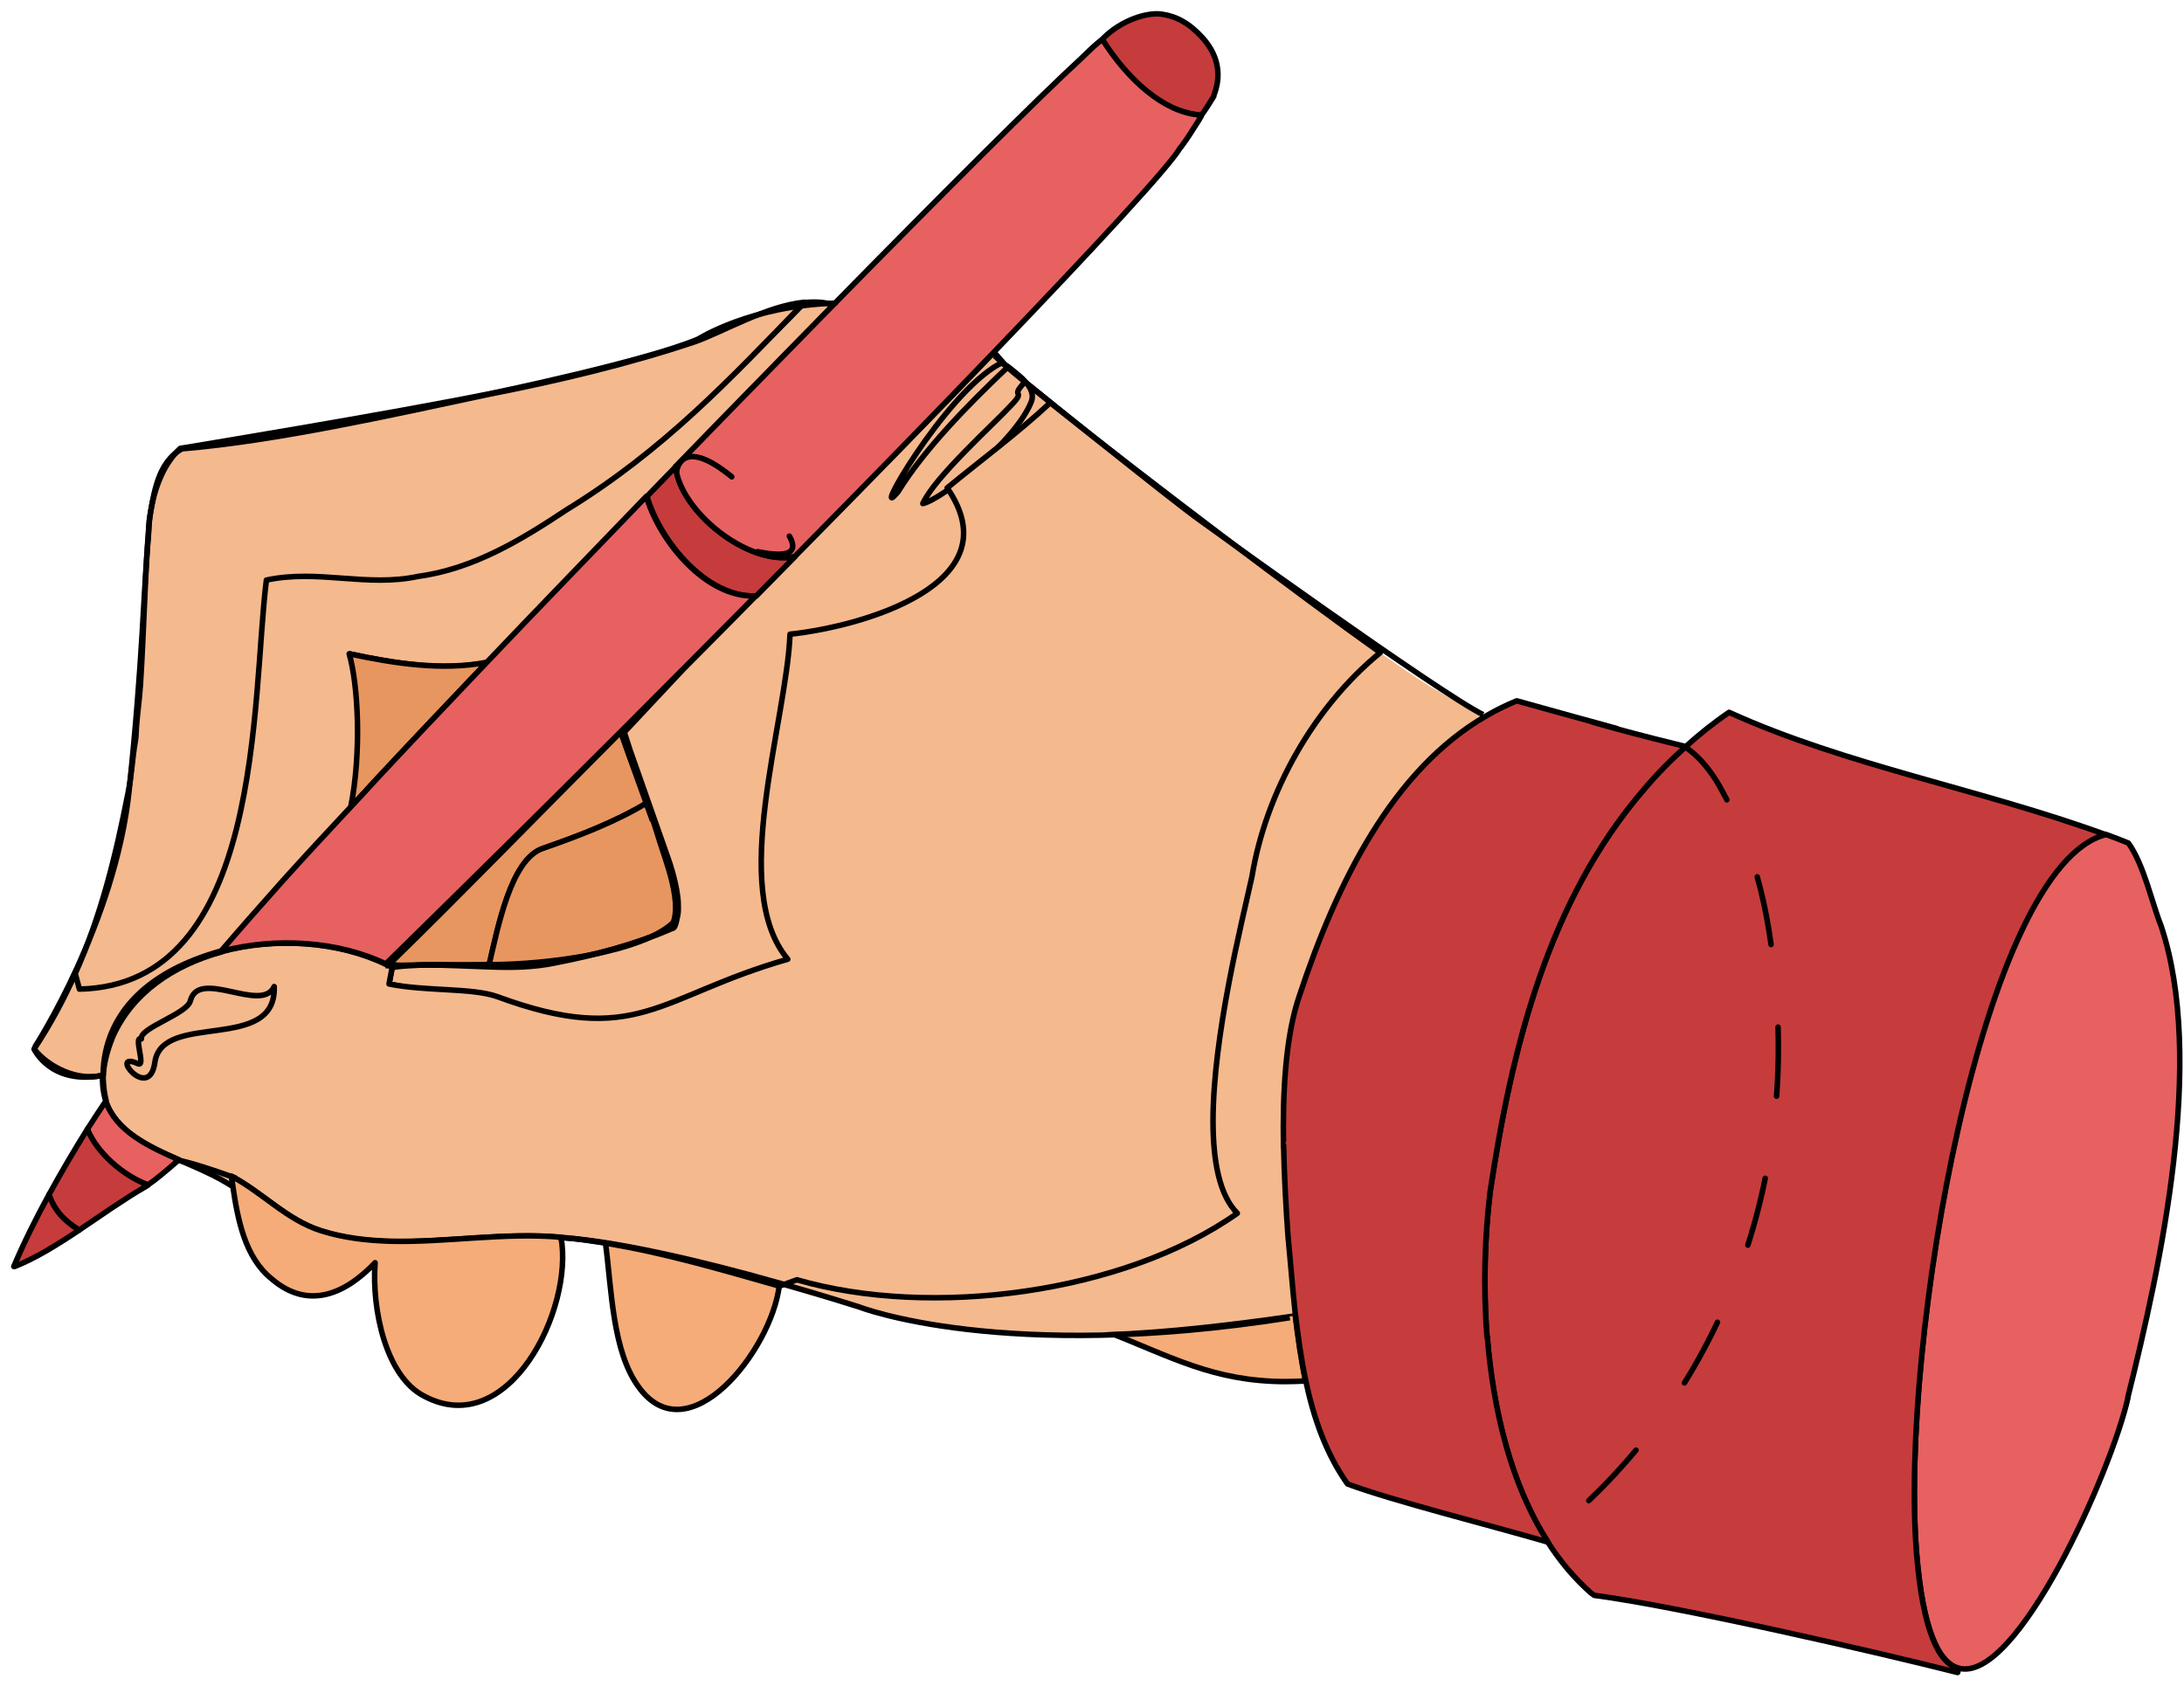
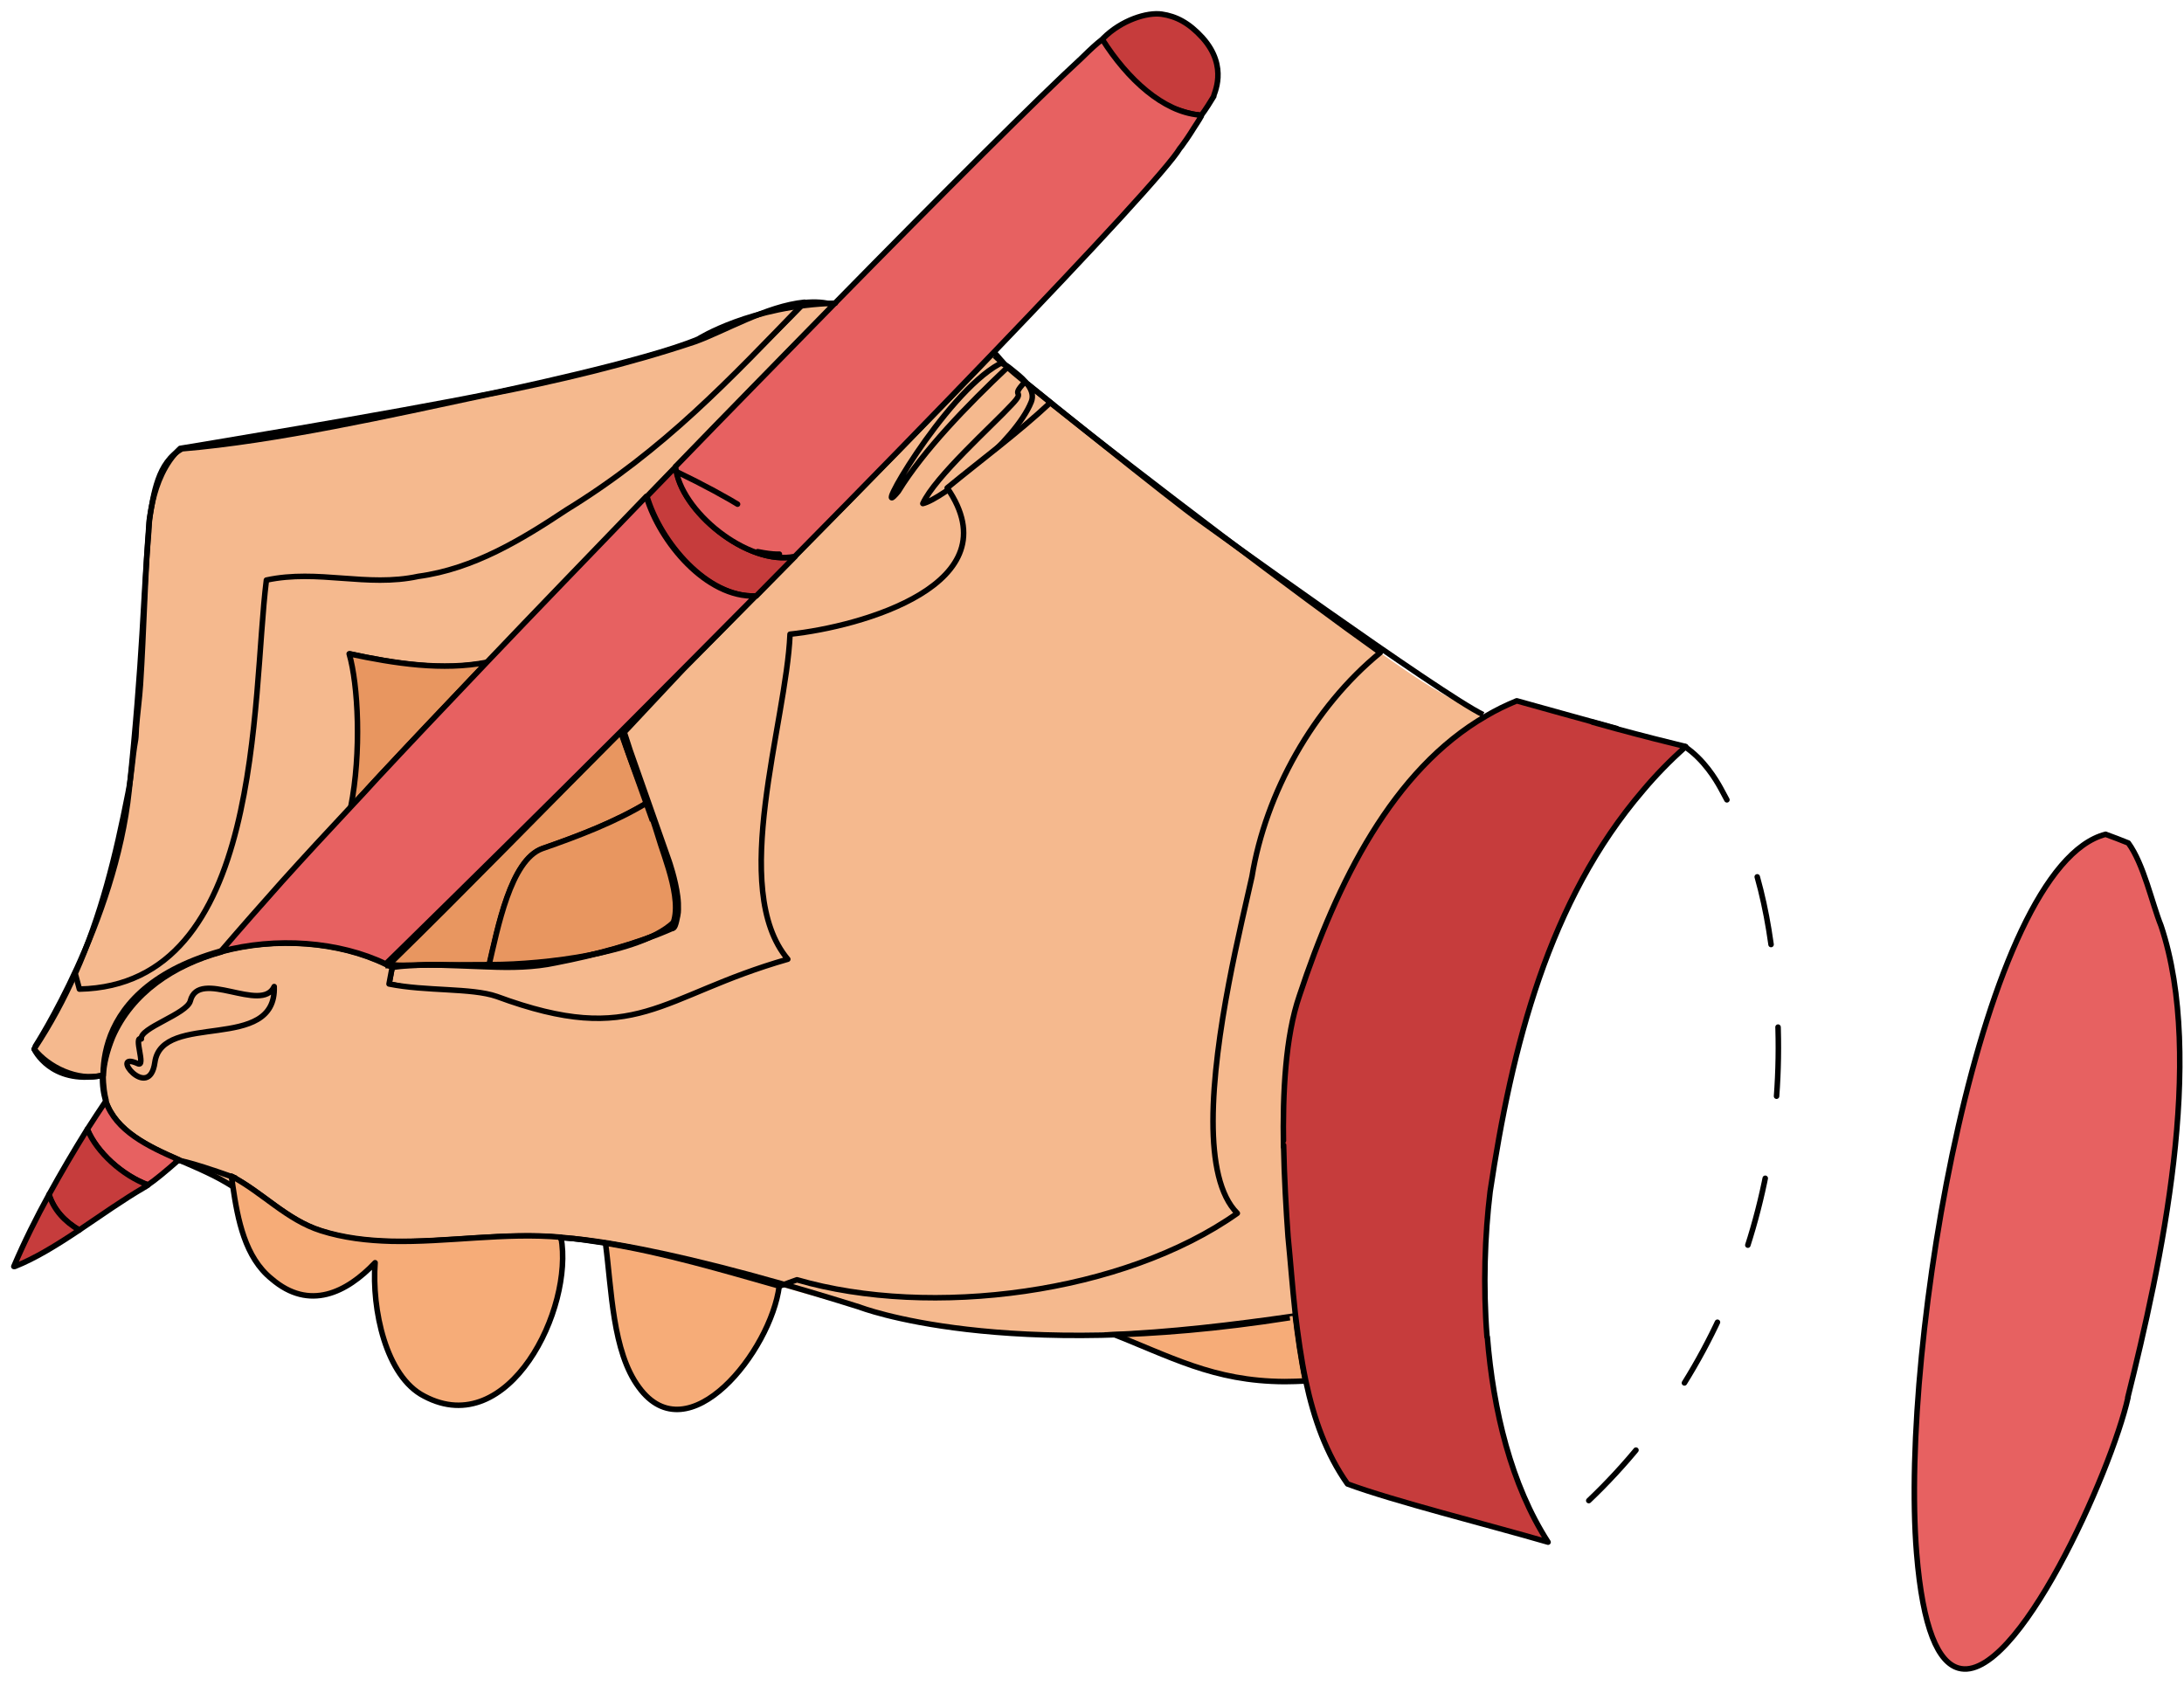
<svg xmlns="http://www.w3.org/2000/svg" width="158" height="122" viewBox="0 0 158 122" fill="none">
  <path d="M31.346 87.257L33.238 88.36C32.427 88.315 31.616 88.315 30.828 88.383C30.692 88.292 30.535 88.225 30.377 88.157C30.692 87.865 31.008 87.549 31.323 87.257H31.346ZM82.013 36.655L81.9 36.542C82.351 36.047 82.779 35.507 83.117 34.967C85.302 36.88 81.923 40.797 80.098 42.305C77.778 44.151 75.592 46.492 73.272 48.337C72.506 48.968 71.672 49.688 70.793 50.476C70.433 50.183 70.118 49.913 69.825 49.666C76.561 42.845 81.337 37.781 81.991 36.61L82.013 36.655Z" fill="#BEB5C0" stroke="black" stroke-width="0.4" stroke-miterlimit="10" stroke-linecap="round" stroke-linejoin="round" />
  <path d="M153.95 101.101C152.756 106.459 145.886 121.855 141.695 120.684C140.23 120.279 139.104 117.871 138.654 112.356C137.415 97.139 143.385 62.654 152.329 60.358C152.869 60.56 153.432 60.763 153.973 60.989C155.099 62.541 155.663 65.288 156.339 66.976C159.561 76.61 156.339 91.49 153.928 101.124L153.95 101.101Z" fill="#E76161" stroke="black" stroke-width="0.4" stroke-miterlimit="10" stroke-linecap="round" stroke-linejoin="round" />
-   <path d="M141.626 121C135.858 119.537 121.395 116.205 115.334 115.418L115.087 115.238C113.892 114.179 112.856 112.941 111.977 111.568C109.319 107.404 108.013 102.024 107.584 96.734C107.291 93.02 107.426 89.351 107.81 86.2C109.387 75.688 112.022 65.153 118.871 57.184C119.818 56.059 120.831 55.001 121.957 54.011C122.926 53.133 123.963 52.3 125.089 51.535C133.56 55.384 143.315 57.094 152.326 60.381C143.405 62.7 137.435 97.185 138.651 112.379C139.102 117.916 140.228 120.325 141.693 120.707L141.626 121Z" fill="#C63C3C" stroke="black" stroke-width="0.4" stroke-miterlimit="10" stroke-linecap="round" stroke-linejoin="round" />
  <path d="M80.098 96.351C84.648 96.171 89.154 95.631 93.682 94.978C93.885 96.666 94.111 98.31 94.448 99.908C93.953 99.93 93.457 99.953 92.939 99.953C87.735 99.93 84.693 98.13 80.098 96.351Z" fill="#F6AC78" stroke="black" stroke-width="0.4" stroke-miterlimit="10" stroke-linecap="round" stroke-linejoin="round" />
  <path d="M70.003 96.059C65.362 95.585 60.856 94.347 56.373 93.042L56.621 92.164C66.286 94.978 81.267 93.582 89.49 87.775C88.206 86.491 87.733 84.016 87.733 81.112C87.733 74.921 89.828 66.683 90.549 63.419C91.563 57.364 95.01 51.174 99.831 47.212C101.228 48.202 102.331 48.945 102.962 49.35C104.404 50.273 105.914 51.061 107.491 51.827C100.755 55.721 96.722 63.847 93.996 72.063C92.982 75.012 92.78 79.086 92.847 82.98C92.892 85.321 93.027 87.595 93.162 89.486C93.32 91.309 93.478 93.177 93.68 95.001C89.152 95.653 84.647 96.194 80.096 96.374C77.865 96.464 75.635 96.464 73.382 96.351C72.616 96.306 71.85 96.261 71.061 96.194C70.701 96.171 70.341 96.126 69.98 96.103L70.003 96.059Z" fill="#F5B98E" />
  <path d="M92.966 82.958H92.854C92.786 79.086 92.989 74.99 94.003 72.041C96.729 63.803 100.761 55.699 107.497 51.805C108.218 51.377 108.961 51.017 109.728 50.702C111.598 51.219 114.323 51.985 116.959 52.705L116.824 53.223C110.922 58.85 106.371 70.623 104.501 78.659C103.69 82.936 104.23 85.097 99.95 85.885C97.54 86.155 94.047 85.075 92.989 82.936L92.966 82.958Z" fill="#C63C3C" stroke="black" stroke-width="0.4" stroke-miterlimit="10" stroke-linecap="round" stroke-linejoin="round" />
  <path d="M115.216 52.247L116.95 52.727C118.775 53.222 120.554 53.672 121.952 54.01C120.825 55.023 119.789 56.081 118.865 57.184C112.017 65.175 109.38 75.71 107.804 86.199C107.421 89.35 107.285 93.02 107.578 96.734H107.601C108.029 102.024 109.313 107.403 111.994 111.568C107.578 110.285 100.82 108.596 97.485 107.359C95.954 105.198 95.052 102.654 94.467 99.908C94.129 98.31 93.903 96.643 93.7 94.978C93.497 93.132 93.362 91.286 93.182 89.463C93.047 87.572 92.906 85.183 92.861 82.843" fill="#C63C3C" />
  <path d="M115.216 52.247L116.95 52.727C118.775 53.222 120.554 53.672 121.952 54.01C120.825 55.023 119.789 56.081 118.865 57.184C112.017 65.175 109.38 75.71 107.804 86.199C107.421 89.35 107.285 93.02 107.578 96.734H107.601C108.029 102.024 109.313 107.403 111.994 111.568C107.578 110.285 100.82 108.596 97.485 107.359C95.954 105.198 95.052 102.654 94.467 99.908C94.129 98.31 93.903 96.643 93.7 94.978C93.497 93.132 93.362 91.286 93.182 89.463C93.047 87.572 92.906 85.183 92.861 82.843" stroke="black" stroke-width="0.4" stroke-miterlimit="10" stroke-linecap="round" stroke-linejoin="round" />
  <path d="M28.503 69.427C33.414 64.633 39.388 58.49 44.953 52.907C45.336 54.325 46.124 56.239 46.823 58.084C44.547 59.458 41.911 60.47 39.253 61.394C36.955 62.226 36.009 67.156 35.378 69.924C33.869 69.88 32.359 69.767 30.895 69.79C30.895 69.79 29.097 69.893 28.499 69.803C27.901 69.712 28.503 69.427 28.503 69.427Z" fill="#E89660" stroke="black" stroke-width="0.4" stroke-miterlimit="10" stroke-linecap="round" stroke-linejoin="round" />
  <path d="M39.227 61.393C41.886 60.471 44.522 59.458 46.797 58.084C47.09 58.895 47.36 59.683 47.586 60.425C48.036 62.024 49.614 65.603 48.464 67.223C45.873 68.349 43.08 69.069 40.196 69.632C38.619 69.97 36.997 69.97 35.352 69.925C36.006 67.156 36.93 62.226 39.227 61.393Z" fill="#E89660" stroke="black" stroke-width="0.4" stroke-miterlimit="10" stroke-linecap="round" stroke-linejoin="round" />
  <path d="M35.064 73.054C33.217 72.424 30.783 71.703 28.148 71.186L28.373 69.993C29.184 69.858 30.017 69.835 30.873 69.813C32.338 69.813 33.847 69.902 35.357 69.948C36.979 70.015 38.623 69.993 40.2 69.655C43.107 69.092 46.001 68.322 48.569 67.196C48.735 67.178 48.789 67.095 48.845 66.957C48.918 66.777 48.969 66.51 49.024 66.243C49.062 66.064 49.064 65.964 49.069 65.805C49.078 65.518 49.066 65.19 49.022 64.851C48.869 63.626 48.399 62.284 48.399 62.284L45.58 54.27L45.16 52.974L49.445 48.4C51.157 46.689 52.997 44.804 54.686 43.093C55.633 42.148 56.556 41.18 57.503 40.235C62.661 35.012 67.69 29.874 71.903 25.484C72.173 25.732 72.545 26.263 72.905 26.555C69.954 29.346 66.811 32.584 64.986 35.555C62.8 38.211 68.3 28.521 72.288 26.338C72.574 26.171 72.963 26.559 73.455 26.949C74.16 27.509 74.926 28.268 74.607 29.07C73.468 31.937 68.152 36.125 66.762 36.431C67.618 34.517 71.818 30.762 73.17 29.299C74.319 28.105 72.98 28.867 74.151 27.629C74.76 28.124 75.436 28.665 76.156 29.25C73.904 31.366 71.785 33.527 69.33 35.53C74.151 42.486 63.428 45.975 58.336 46.515C58.066 52.953 56.467 65.536 60.747 70.623C51.374 73.302 45.202 76.79 35.019 73.031L35.064 73.054Z" fill="#F5B98E" stroke="black" stroke-width="0.4" stroke-miterlimit="10" stroke-linecap="round" stroke-linejoin="round" />
  <path d="M19.837 71.373C20.015 76.22 11.722 73.122 11.203 76.858C10.798 79.785 7.793 75.964 9.978 76.954C10.587 77.225 9.617 74.893 10.226 75.164C10.068 74.376 13.52 73.361 13.768 72.416C14.376 70.007 18.935 73.353 19.837 71.373ZM8.072 75.035C9.469 71.838 12.487 69.812 15.957 68.867C19.967 67.764 24.54 68.124 27.92 69.768C28.077 69.835 28.235 69.903 28.37 69.993L28.145 71.186C30.803 71.726 34.107 71.458 35.931 72.088C46.115 75.847 47.62 72.074 56.992 69.395C52.712 64.308 56.883 52.32 57.154 45.882C62.268 45.342 73.345 42.277 68.524 35.299C70.957 33.296 73.726 31.248 75.979 29.133C82.737 34.535 94.064 43.093 99.854 47.213C95.011 51.174 91.563 57.365 90.572 63.42C89.851 66.706 87.756 74.922 87.756 81.113C87.756 84.039 88.23 86.492 89.513 87.775C81.313 93.583 67.343 95.402 57.656 92.588L56.396 93.043C52.251 91.872 48.105 90.634 43.825 89.936C42.811 89.779 41.797 89.621 40.761 89.531C40.716 89.531 40.671 89.531 40.603 89.531C36.571 89.148 32.358 89.891 28.348 89.824C26.59 89.802 24.856 89.599 23.234 89.059C20.756 88.271 18.998 86.268 16.768 85.119C16.79 85.344 16.835 85.569 16.858 85.794H16.768C16.227 85.457 15.619 85.119 14.988 84.826C14.335 84.512 13.636 84.219 12.96 83.926C10.685 82.936 8.41 81.833 7.666 79.694C7.486 79.132 7.396 78.524 7.418 77.804C7.464 76.993 7.689 76.07 8.094 75.035H8.072Z" fill="#F5B98E" stroke="black" stroke-width="0.4" stroke-miterlimit="10" stroke-linecap="round" stroke-linejoin="round" />
  <path d="M84.044 1.024C82.993 0.872 81.134 1.447 79.811 2.77C79.563 6.462 85.828 8.305 86.803 8.334L86.883 8.375C87.257 7.876 87.544 7.402 87.81 6.966C87.757 6.855 88.924 4.891 86.999 2.733C86.022 1.658 85.094 1.176 84.044 1.024Z" fill="#C63C3C" stroke="black" stroke-width="0.4" stroke-miterlimit="10" stroke-linecap="round" stroke-linejoin="round" />
  <path d="M56.375 93.042C55.767 97.746 49.797 105.287 46.214 100.358C44.299 97.769 44.254 93.312 43.804 89.936C48.084 90.633 52.229 91.871 56.375 93.042Z" fill="#F6AC78" stroke="black" stroke-width="0.4" stroke-miterlimit="10" stroke-linecap="round" stroke-linejoin="round" />
  <path d="M16.75 85.096C18.98 86.266 20.738 88.248 23.216 89.035C24.838 89.553 26.573 89.755 28.33 89.8C32.317 89.89 36.553 89.147 40.585 89.508C41.532 94.685 36.801 104.252 30.695 101.01C27.902 99.592 26.888 94.707 27.136 91.353C25.086 93.514 22.382 94.865 19.656 92.524C17.719 90.971 17.201 88.248 16.84 85.794C16.818 85.569 16.773 85.344 16.75 85.119V85.096Z" fill="#F6AC78" stroke="black" stroke-width="0.4" stroke-miterlimit="10" stroke-linecap="round" stroke-linejoin="round" />
  <path d="M10.71 85.727C8.863 85.052 6.993 83.386 6.317 81.698C6.745 81.022 7.196 80.347 7.647 79.672C8.39 81.81 10.665 82.913 12.941 83.903C11.972 84.759 11.229 85.367 10.733 85.704L10.71 85.727Z" fill="#E76161" stroke="black" stroke-width="0.4" stroke-miterlimit="10" stroke-linecap="round" stroke-linejoin="round" />
  <path d="M10.394 85.93C8.929 86.785 7.33 87.91 5.73 88.99C4.694 88.383 3.905 87.55 3.545 86.424C4.424 84.826 5.347 83.251 6.316 81.697C7.014 83.386 8.884 85.051 10.709 85.727C10.596 85.817 10.484 85.884 10.394 85.93Z" fill="#C63C3C" stroke="black" stroke-width="0.4" stroke-miterlimit="10" stroke-linecap="round" stroke-linejoin="round" />
  <path d="M7.401 77.804C5.621 78.231 3.503 77.219 2.467 75.89C3.661 74.09 4.63 72.266 5.441 70.443L5.869 70.645C19.273 70.375 17.927 49.928 19.009 41.352C22.749 40.541 26.451 41.819 30.214 41.008C34.246 40.468 37.304 38.266 40.525 36.128C47.599 31.806 52.819 27.449 58.203 21.889C58.947 21.822 59.667 21.844 60.343 22.069C56.648 25.806 52.751 29.813 48.921 33.774C48.223 34.495 47.524 35.215 46.826 35.935C42.726 40.167 38.761 44.286 35.291 47.933C32.07 48.563 28.6 48.023 25.311 47.303C25.964 49.576 26.212 54.483 25.424 58.422C23.802 60.156 22.134 61.956 20.49 63.78C18.98 65.423 17.494 67.111 16.029 68.867C12.56 69.812 9.541 71.838 8.144 75.035C7.716 76.093 7.513 76.993 7.468 77.804H7.401Z" fill="#F5B98E" stroke="black" stroke-width="0.4" stroke-miterlimit="10" stroke-linecap="round" stroke-linejoin="round" />
  <path d="M5.439 70.443C7.309 66.255 8.368 61.956 9.269 57.341C9.54 56.013 9.558 54.912 9.806 53.516C9.848 53.274 9.845 52.895 9.863 52.657C9.937 51.645 10.093 50.552 10.159 49.54C10.413 45.627 10.477 41.717 10.801 37.623C11.117 35.732 11.387 33.459 13.167 32.468C19.948 31.905 28.284 30.037 35.335 28.529C40.291 27.561 45.428 26.346 50.271 24.725C52.412 23.959 55.453 22.136 58.202 21.866C52.817 27.426 48.064 32.536 40.99 36.88C37.768 39.019 34.276 41.157 30.266 41.697C26.526 42.508 23.034 41.157 19.272 41.967C18.191 50.544 19.148 71.288 5.744 71.558L5.439 70.42V70.443Z" fill="#F5B98E" stroke="black" stroke-width="0.4" stroke-miterlimit="10" stroke-linecap="round" stroke-linejoin="round" />
  <path d="M46.804 35.912C47.502 35.192 48.2 34.471 48.899 33.751C49.169 36.947 54.126 40.999 57.528 40.256C56.604 41.202 55.658 42.147 54.711 43.115C51.152 43.273 47.772 39.198 46.804 35.912Z" fill="#C63C3C" stroke="black" stroke-width="0.4" stroke-miterlimit="10" stroke-linecap="round" stroke-linejoin="round" />
  <path d="M25.373 58.4C26.162 54.438 25.914 49.531 25.261 47.302C28.55 48 32.019 48.541 35.241 47.91C32.109 51.197 29.384 54.078 27.288 56.329C26.658 57.004 26.027 57.702 25.373 58.4Z" fill="#E89660" stroke="black" stroke-width="0.4" stroke-miterlimit="10" stroke-linecap="round" stroke-linejoin="round" />
  <path d="M57.502 40.256C54.099 40.977 49.166 36.947 48.873 33.751C52.703 29.789 56.623 25.805 60.295 22.046C68.225 13.965 75.142 7.054 78.228 4.218C79.01 3.453 79.247 3.239 79.743 2.843C81.585 5.757 84.155 8.086 86.744 8.315L86.902 8.405C86.811 8.563 86.722 8.72 86.631 8.855C86.226 9.463 86.103 9.73 85.485 10.574L85.347 10.746C84.581 12.052 79.242 17.837 71.74 25.647C67.527 30.037 62.638 35.057 57.479 40.279L57.502 40.256Z" fill="#E76161" stroke="black" stroke-width="0.4" stroke-miterlimit="10" stroke-linecap="round" stroke-linejoin="round" />
  <path d="M3.546 86.424C3.906 87.549 4.695 88.383 5.731 88.991C4.154 90.048 2.554 91.039 1.068 91.624H1C1.766 89.823 2.622 88.112 3.546 86.424Z" fill="#C63C3C" stroke="black" stroke-width="0.4" stroke-miterlimit="10" stroke-linecap="round" stroke-linejoin="round" />
  <path d="M2.561 75.684C2.561 75.684 8.334 66.755 9.34 57.198C10.346 47.64 10.371 42.802 10.755 38.493C10.755 38.493 10.771 34.552 13.036 32.44C13.036 32.44 28.414 29.918 35.755 28.417C35.755 28.417 46.77 26.124 50.517 24.526C50.517 24.526 54.316 22.104 60.434 21.933" stroke="black" stroke-width="0.4" stroke-miterlimit="10" stroke-linecap="round" stroke-linejoin="round" />
  <path d="M27.923 69.744C24.544 68.101 19.948 67.763 15.96 68.843C17.447 67.111 18.934 65.422 20.421 63.756C22.065 61.933 23.732 60.132 25.355 58.399C26.008 57.702 26.639 57.026 27.269 56.328C29.365 54.077 32.113 51.173 35.222 47.91C38.691 44.263 42.679 40.144 46.757 35.912C47.726 39.198 51.105 43.273 54.664 43.115C52.975 44.826 51.263 46.536 49.55 48.27C47.996 49.823 46.464 51.376 44.932 52.907C39.367 58.467 33.87 63.891 28.959 68.709C28.621 69.046 28.238 69.406 27.9 69.744H27.923Z" fill="#E76161" stroke="black" stroke-width="0.4" stroke-miterlimit="10" stroke-linecap="round" stroke-linejoin="round" />
  <path d="M71.955 25.735C71.955 25.735 72.888 26.631 74.43 27.855" stroke="black" stroke-width="0.4" stroke-miterlimit="10" stroke-linejoin="round" />
  <path d="M74.406 27.835C74.406 27.835 84.868 36.275 86.82 37.649C86.82 37.649 104.209 50.21 107.295 51.701" stroke="black" stroke-width="0.4" stroke-miterlimit="10" stroke-linejoin="round" />
  <path d="M47.206 59.381L44.915 52.988" stroke="black" stroke-width="0.4" stroke-miterlimit="10" stroke-linejoin="round" />
  <path d="M27.88 69.86C27.88 69.86 31.73 69.793 35.568 69.787C39.406 69.781 46.32 68.946 48.682 66.765" stroke="black" stroke-width="0.4" stroke-miterlimit="10" stroke-linejoin="round" />
  <path d="M2.486 75.929C2.486 75.929 3.666 78.461 7.286 77.82" stroke="black" stroke-width="0.4" stroke-miterlimit="10" stroke-linecap="round" stroke-linejoin="round" />
  <path d="M7.668 79.58C7.668 79.58 5.395 71.794 15.941 68.812" stroke="black" stroke-width="0.4" stroke-miterlimit="10" stroke-linecap="round" stroke-linejoin="round" />
  <path d="M12.745 83.934C12.745 83.934 13.295 83.879 17.012 85.214" stroke="black" stroke-width="0.4" stroke-miterlimit="10" stroke-linecap="round" stroke-linejoin="round" />
  <path d="M40.389 89.543C40.389 89.543 45.987 89.476 62.18 94.561C62.18 94.561 72.533 98.608 93.311 95.33" stroke="black" stroke-width="0.4" stroke-miterlimit="10" stroke-linejoin="round" />
-   <path d="M48.946 34.125C48.946 34.125 49.223 31.182 53.49 34.963C56.854 37.944 59.514 40.867 54.812 39.912" stroke="black" stroke-width="0.4" stroke-miterlimit="10" stroke-linecap="round" stroke-linejoin="round" stroke-dasharray="5 6" />
+   <path d="M48.946 34.125C56.854 37.944 59.514 40.867 54.812 39.912" stroke="black" stroke-width="0.4" stroke-miterlimit="10" stroke-linecap="round" stroke-linejoin="round" stroke-dasharray="5 6" />
  <path d="M121.856 53.994C123.29 54.948 124.152 56.435 124.465 56.996C127.207 61.889 128.133 66.706 128.532 72.314C129.607 87.456 123.586 102.075 111.752 111.31" stroke="black" stroke-width="0.4" stroke-miterlimit="10" stroke-linecap="round" stroke-linejoin="round" stroke-dasharray="5 6" />
</svg>